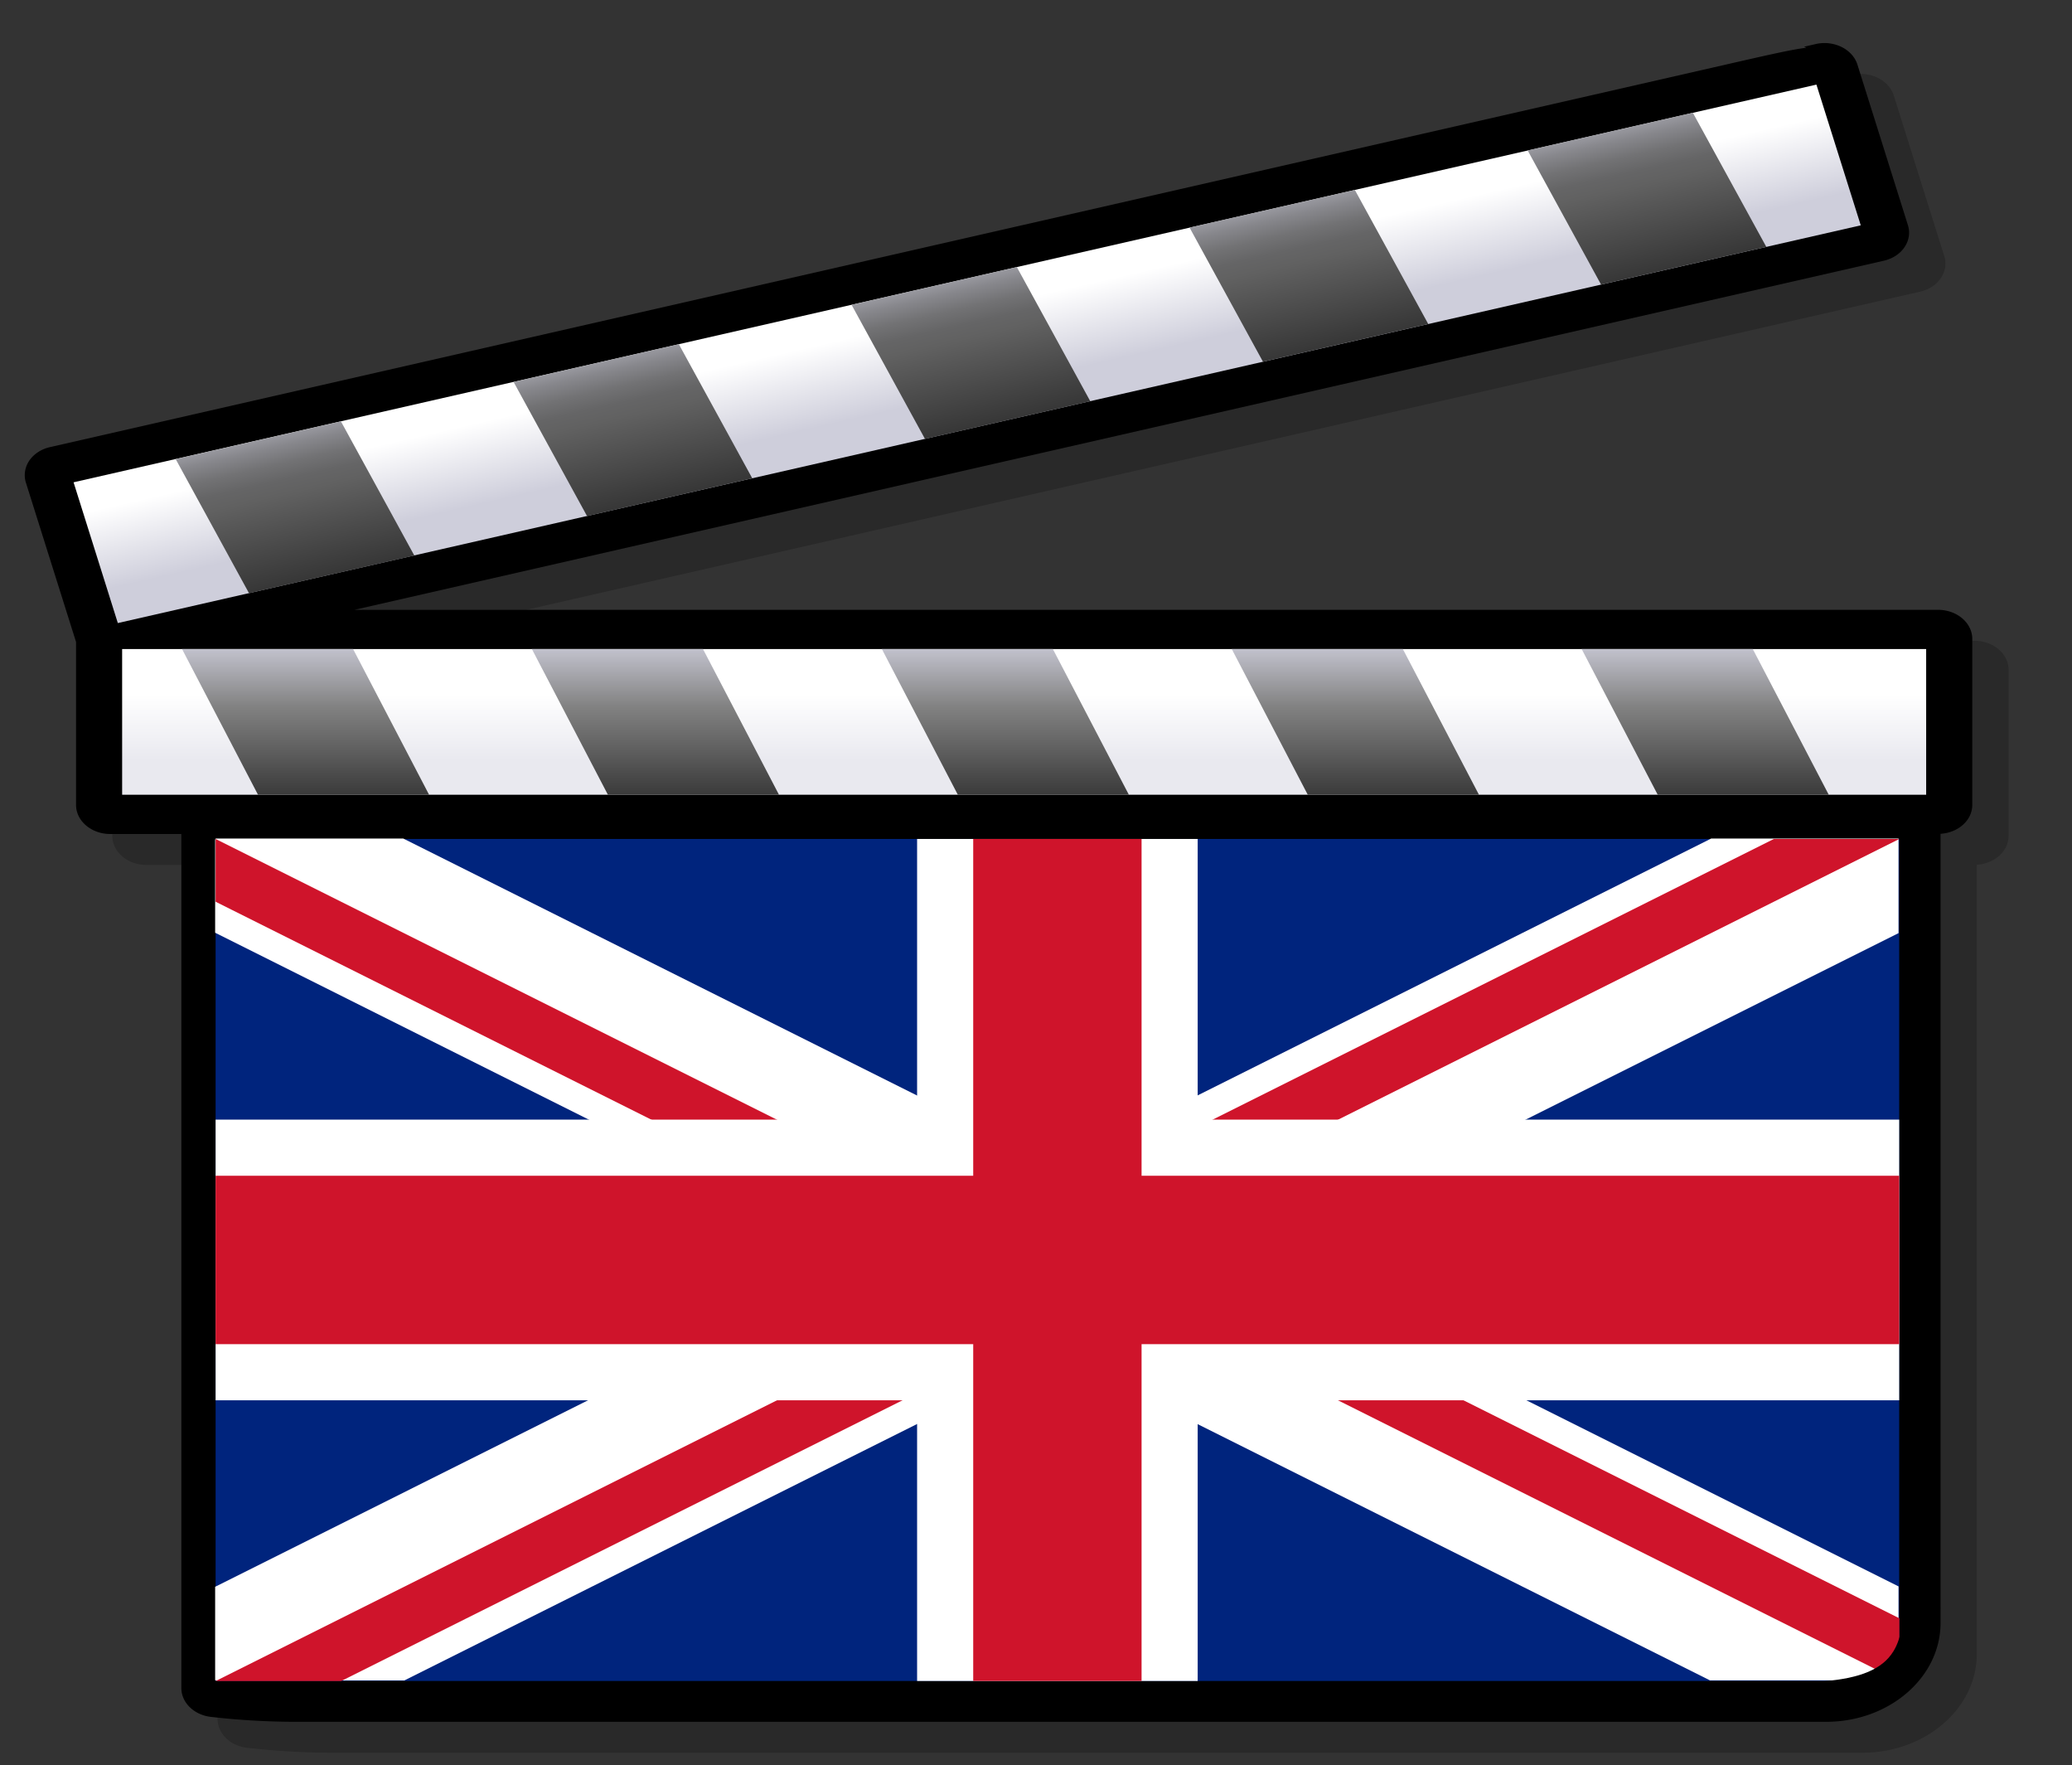
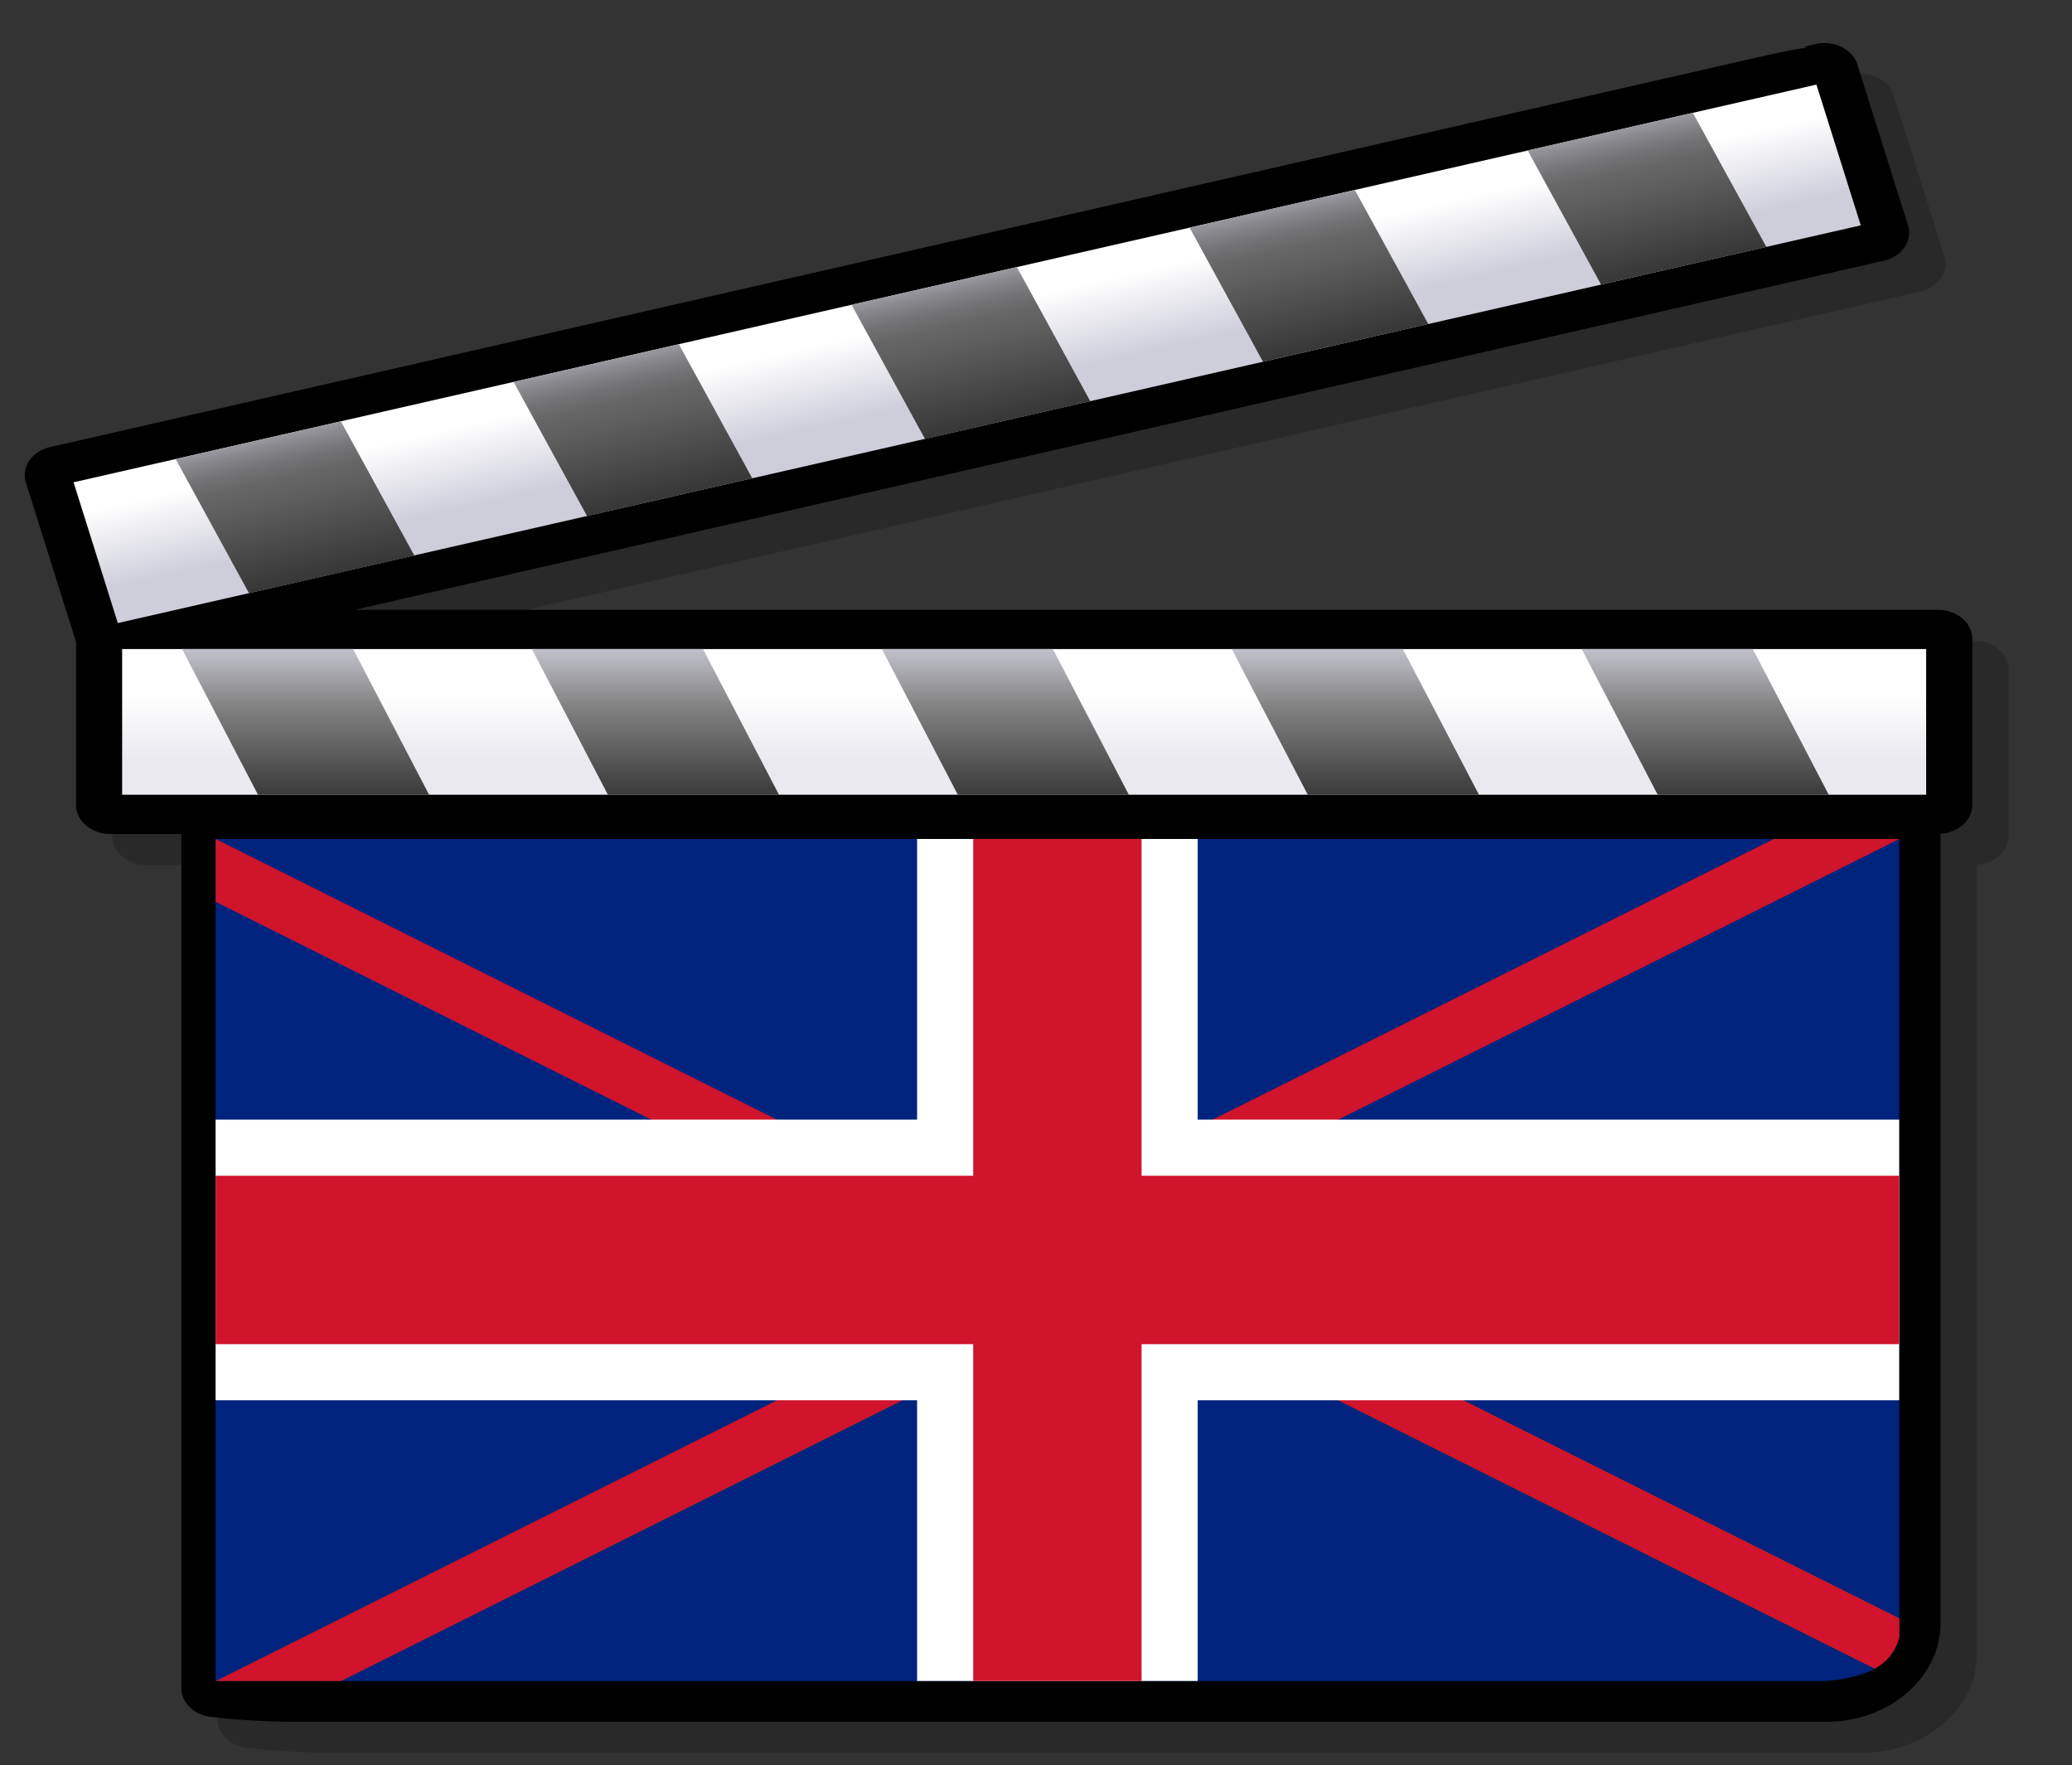
<svg xmlns="http://www.w3.org/2000/svg" xmlns:xlink="http://www.w3.org/1999/xlink" width="114" height="97.093">
  <rect width="100%" height="100%" fill="#333333" stroke="none" />
  <defs>
    <linearGradient id="d" x1="22.367" x2="24.235" y1="7.85" y2="14.824" gradientUnits="userSpaceOnUse">
      <stop offset="0" stop-color="#cecedb" />
      <stop offset=".005" stop-color="#cbcbd7" />
      <stop offset=".07" stop-color="#a5a5ad" />
      <stop offset=".134" stop-color="#87878c" />
      <stop offset=".194" stop-color="#727274" />
      <stop offset=".25" stop-color="#656566" />
      <stop offset=".298" stop-color="#616161" />
      <stop offset="1" />
    </linearGradient>
    <linearGradient id="c" x1="22.669" x2="23.184" y1="9.319" y2="11.242" gradientUnits="userSpaceOnUse">
      <stop offset="0" stop-color="#fff" />
      <stop offset="1" stop-color="#cecedb" />
    </linearGradient>
    <linearGradient id="b" x1="311.223" x2="311.223" y1="17.458" y2="23.226" gradientTransform="matrix(1 0 .268 1 -292.705 0)" gradientUnits="userSpaceOnUse">
      <stop offset="0" stop-color="#cecedb" />
      <stop offset=".298" stop-color="#828282" />
      <stop offset="1" />
    </linearGradient>
    <linearGradient id="a" x1="24.16" x2="24.16" y1="18.868" y2="20.534" gradientUnits="userSpaceOnUse">
      <stop offset="0" stop-color="#fff" />
      <stop offset="1" stop-color="#e9e9ef" />
    </linearGradient>
    <linearGradient xlink:href="#a" id="e" x1="24.16" x2="24.16" y1="18.868" y2="20.534" gradientTransform="matrix(2.571 0 0 2.189 341.327 457.692)" gradientUnits="userSpaceOnUse" />
    <linearGradient xlink:href="#b" id="f" x1="311.223" x2="311.223" y1="17.458" y2="23.226" gradientTransform="matrix(2.571 0 .689 2.189 -411.086 457.692)" gradientUnits="userSpaceOnUse" />
    <linearGradient xlink:href="#c" id="g" x1="22.669" x2="23.184" y1="9.319" y2="11.242" gradientUnits="userSpaceOnUse" />
    <linearGradient xlink:href="#d" id="h" x1="22.367" x2="24.235" y1="7.85" y2="14.824" gradientTransform="matrix(2.571 0 0 2.189 341.327 457.692)" gradientUnits="userSpaceOnUse" />
    <clipPath id="i">
-       <path fill="#fff" d="M8.674 24.257v16.062H40.8V24.257z" overflow="visible" />
-     </clipPath>
+       </clipPath>
    <clipPath id="j">
      <path d="M30 15h30v15zm0 0v15H0zm0 0H0V0zm0 0V0h30z" />
    </clipPath>
  </defs>
  <path d="M108.631 35.244H21.5l84.147-19.203c.483-.111.889-.374 1.138-.746.25-.37.317-.8.185-1.213l-2.776-8.827c-.123-.405-.447-.762-.876-.972a2.152 2.152 0 0 0-1.424-.158l-.633.147s.106.046.131.059c-.694.074-1.91.348-4.277.888L4.75 26.294c-.483.11-.887.374-1.139.742-.167.25-.254.521-.254.8 0 .14.02.28.064.415l2.758 8.762v8.965c0 .88.84 1.596 1.874 1.596h3.918V94.55c0 .802.701 1.485 1.635 1.588l.565.059c.612.063 2.218.21 4.095.21h84.206c3.47 0 6.29-2.44 6.29-5.438V47.565c.972-.059 1.748-.744 1.748-1.585v-9.138c0-.88-.843-1.598-1.879-1.598z" opacity=".2" overflow="visible" />
  <path d="M106.634 33.543H19.5l84.147-19.203c.483-.111.89-.376 1.139-.746s.316-.8.185-1.213l-2.777-8.827c-.126-.408-.447-.762-.876-.972a2.149 2.149 0 0 0-1.424-.158l-.638.147.134.057c-.697.074-1.91.348-4.277.888L2.753 24.593c-.484.11-.887.374-1.14.742a1.43 1.43 0 0 0-.251.8c0 .137.02.28.064.415l2.758 8.762v8.963c0 .88.844 1.598 1.877 1.598h3.917v46.979c0 .801.702 1.482 1.635 1.585l.566.061c.612.064 2.218.208 4.092.208h84.204c3.472 0 6.292-2.439 6.292-5.438V45.862c.972-.059 1.746-.742 1.746-1.587v-9.136c-.002-.88-.846-1.596-1.88-1.596z" overflow="visible" />
  <path d="M16.269 37.674c-2.918 0-5.293 2.058-5.293 4.587v50.59c0 .377.326.693.763.743l.563.061c.625.064 2.16.2 3.964.2h84.204c2.92 0 5.295-2.059 5.295-4.59V42.262c0-2.529-2.375-4.587-5.295-4.587H16.269z" overflow="visible" />
  <path d="M105.976 34.395H6.058c-.483 0-.876.335-.876.746v9.136c0 .412.393.747.876.747h100.573c.486 0 .88-.335.88-.747v-9.136c0-.411-.391-.746-.88-.746h-.655z" overflow="visible" />
  <path fill="url(#e)" d="M353.805 496.52h99.256v8.014h-99.256z" overflow="visible" transform="translate(-347.085 -460.82)" />
  <path fill="url(#f)" d="M361.28 504.534h9.413l-4.182-8.015H357.1l4.18 8.015m43.732-8.015h-9.408l4.18 8.015h9.41l-4.182-8.015m-19.25 0h-9.414l4.183 8.015h9.413l-4.182-8.015m57.76 0h-9.416l4.185 8.015h9.41l-4.18-8.015m-19.253 0h-9.413l4.182 8.015h9.419l-4.188-8.015z" overflow="visible" transform="translate(-347.085 -460.82)" />
  <path d="m100.156 3.245-.638.147h.002L3.01 25.416a.878.878 0 0 0-.535.348.636.636 0 0 0-.088.565l2.779 8.83c.126.398.607.635 1.074.527l97.15-22.169c.467-.107.745-.517.616-.915l-2.773-8.827a.786.786 0 0 0-.41-.456 1.03 1.03 0 0 0-.668-.074z" overflow="visible" />
  <path fill="url(#g)" d="m3.814 13.548.947 3.537L42.06 7.091l-.949-3.536z" overflow="visible" transform="matrix(2.571 0 0 2.189 -5.758 -3.128)" />
  <path fill="url(#h)" d="m360.786 493.45 9.095-2.073-4.039-7.38-9.092 2.075 4.036 7.378m42.245-17.94-9.093 2.076 4.039 7.378 9.094-2.075-4.04-7.379m-18.596 4.243-9.092 2.076 4.041 7.378 9.09-2.078-4.039-7.376m55.789-12.73-9.087 2.073 4.038 7.378 9.092-2.073-4.043-7.379m-18.596 4.246-9.094 2.07 4.04 7.38 9.093-2.075-4.039-7.375z" overflow="visible" transform="translate(-347.085 -460.82)" />
  <path fill="none" d="M-5.758 101.96V-3.129h123.386v105.087" overflow="visible" />
  <path fill="#00247d" d="M11.862 46.146V92.46h92.63V46.146z" />
  <path stroke="#fff" stroke-width="3.213" d="m8.682 24.262 32.125 16.063m0-16.063L8.682 40.325" clip-path="url(#i)" transform="translate(-13.17 -23.81) scale(2.883)" />
  <path stroke="#cf142b" stroke-width="4" d="m0 0 1.472.736L60 30m0-30L0 30" clip-path="url(#j)" transform="translate(11.862 46.146) scale(1.544)" />
  <path stroke="#fff" stroke-width="15.438" d="M58.177 46.146V92.46M11.862 69.303h92.63" />
  <path stroke="#cf142b" stroke-width="9.263" d="M58.177 46.146V92.46M11.862 69.303h92.63" />
  <path fill="none" stroke="#000" stroke-width="2.056" d="M105.724 88.413c.066 5.077-4.052 5.172-8.314 5.182" />
</svg>